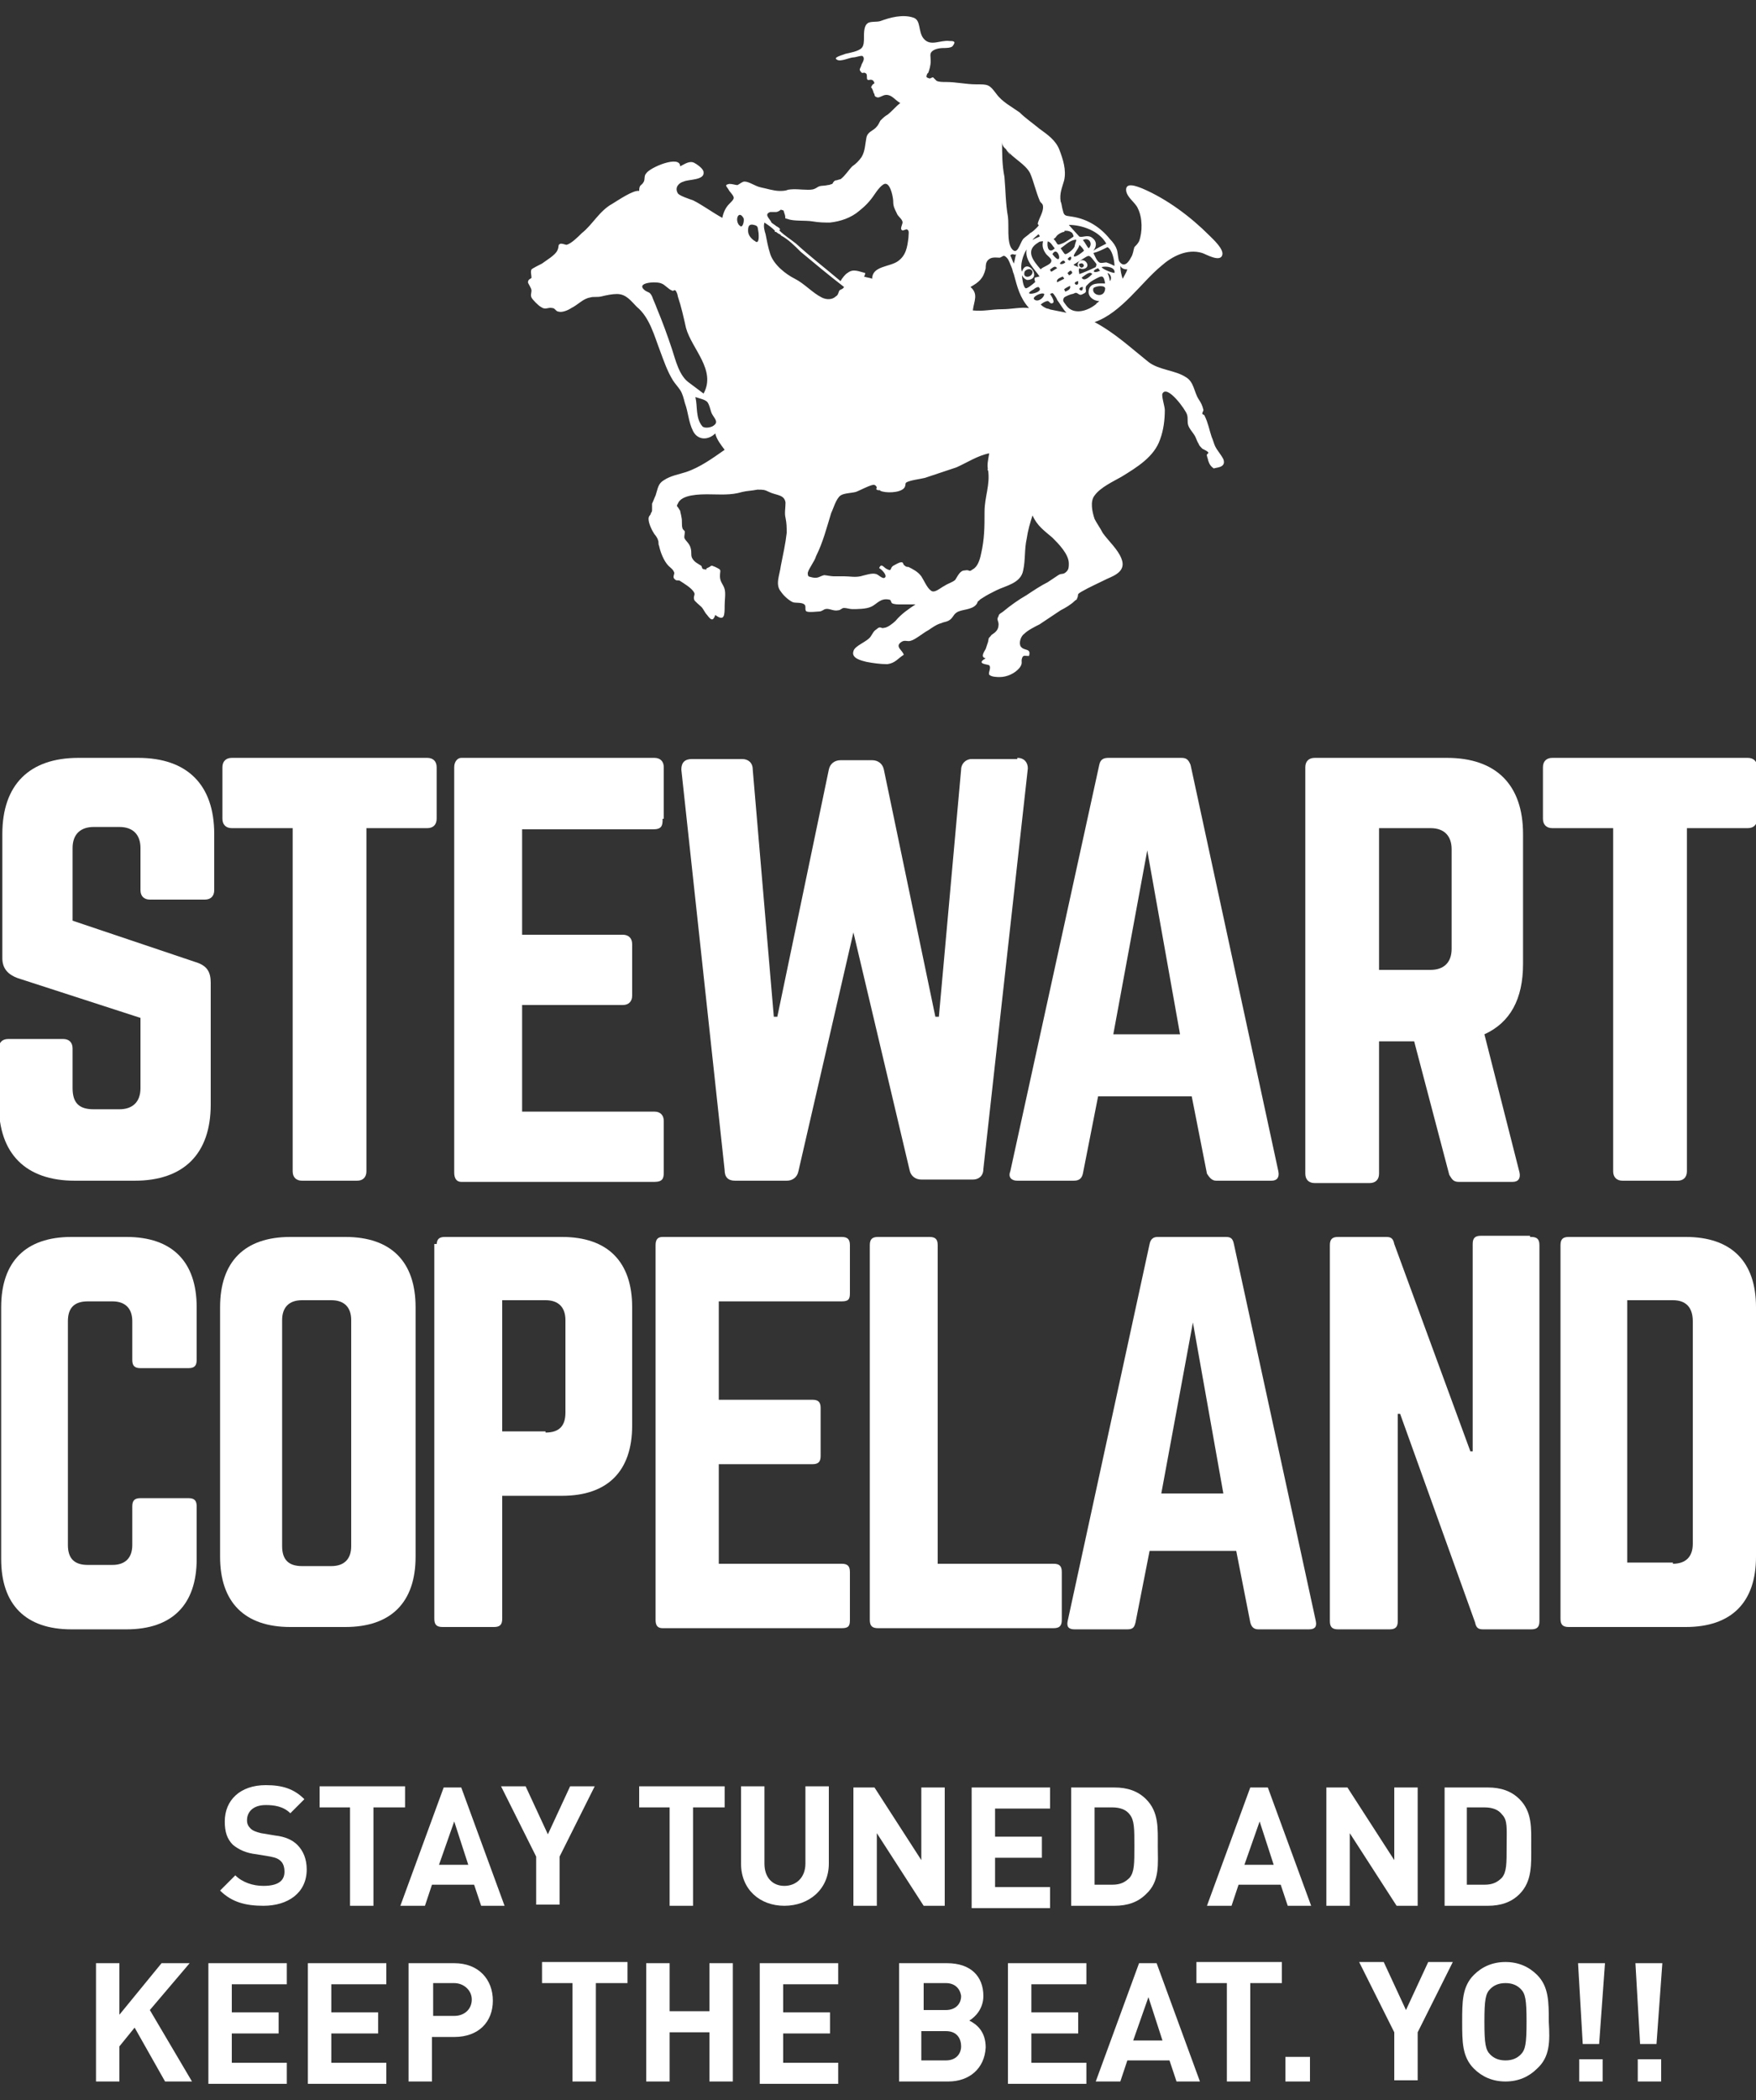
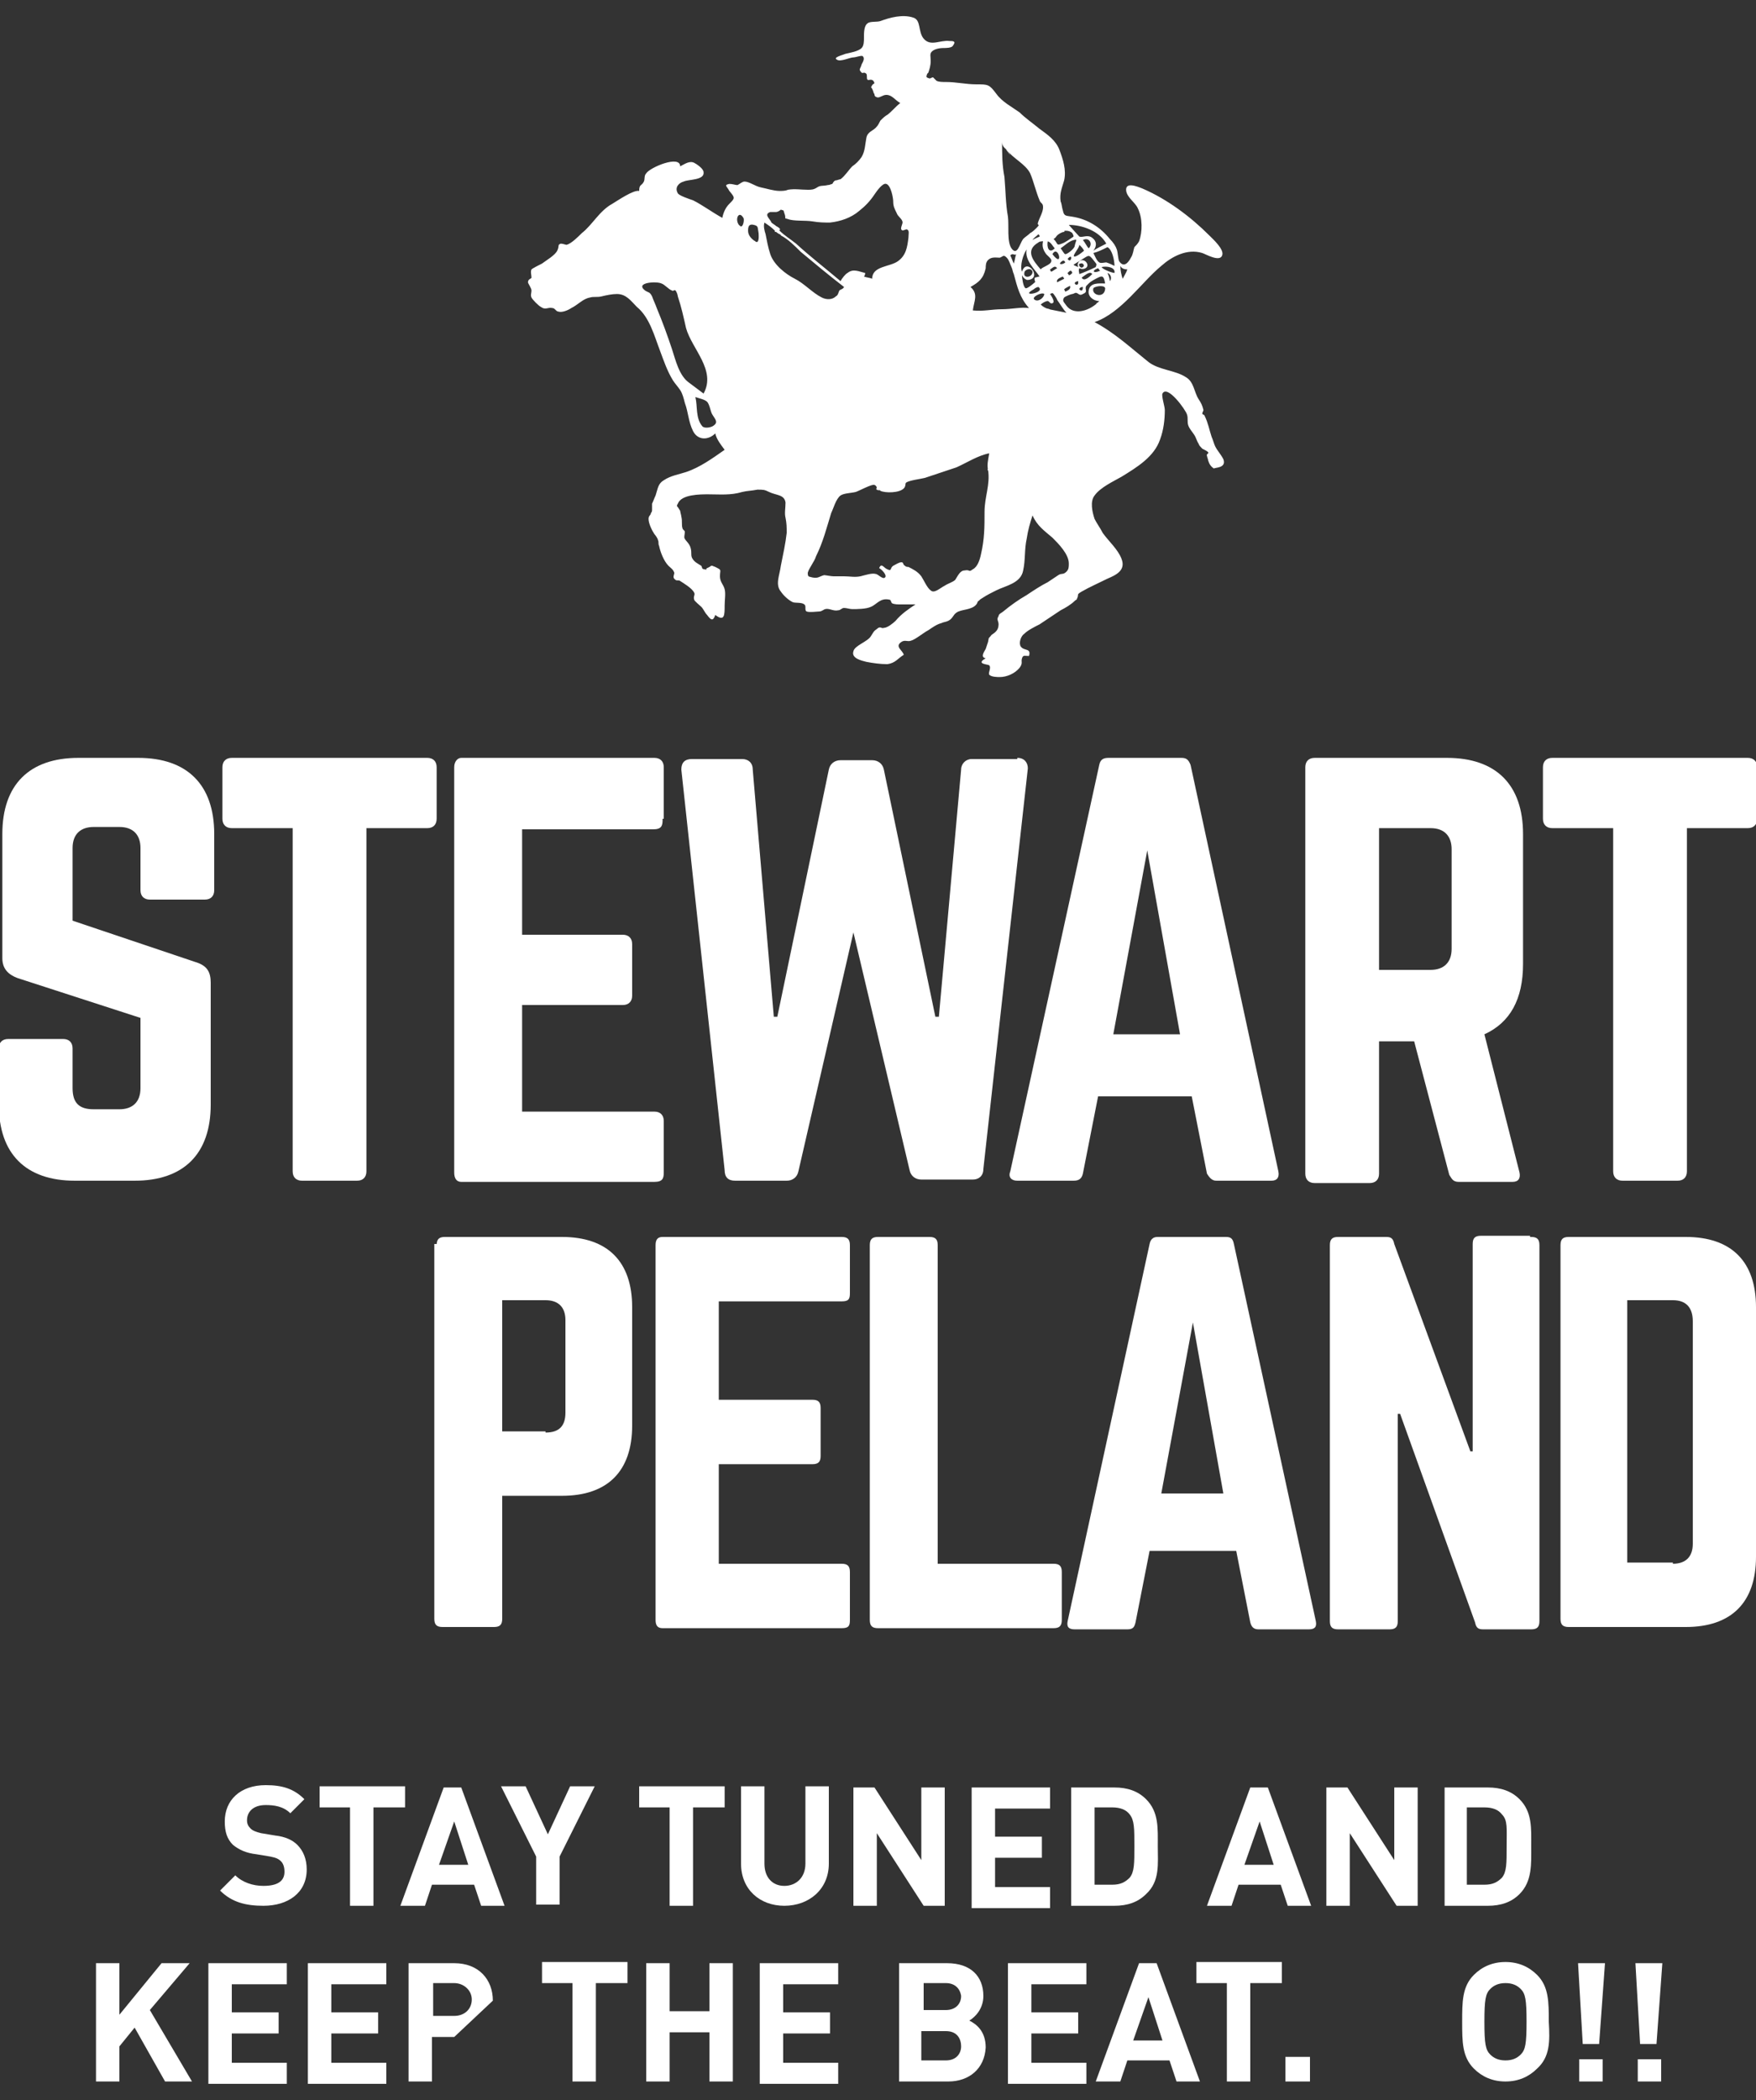
<svg xmlns="http://www.w3.org/2000/svg" version="1.1" id="Livello_1" x="0px" y="0px" viewBox="-222 331.6 150 179.3" style="enable-background:new -222 331.6 150 179.3;" xml:space="preserve">
  <rect x="-222" y="331.6" width="150" height="179.3" fill="#333333" stroke="none" />
  <style type="text/css">
	.st0{fill:#FFFFFF;}
</style>
  <g>
    <g>
      <path id="XMLID_5581_" class="st0" d="M-210.2,396.3c4.2,0,6.5,2.3,6.5,6.5v4.8c0,0.5-0.3,0.8-0.8,0.8h-4.7    c-0.5,0-0.8-0.3-0.8-0.8V404c0-1.1-0.6-1.8-1.8-1.8h-2.2c-1.1,0-1.8,0.6-1.8,1.8v6.2l10.7,3.6c0.8,0.3,1.1,0.8,1.1,1.7v10.4    c0,4.2-2.3,6.5-6.5,6.5h-5.1c-4.2,0-6.5-2.3-6.5-6.5v-4.8c0-0.5,0.3-0.8,0.8-0.8h4.7c0.5,0,0.8,0.3,0.8,0.8v3.4    c0,1.3,0.6,1.8,1.8,1.8h2.2c1.1,0,1.8-0.6,1.8-1.8v-6l-10.5-3.4c-0.8-0.3-1.3-0.8-1.3-1.7v-10.6c0-4.2,2.3-6.5,6.5-6.5H-210.2z" />
      <path id="XMLID_5579_" class="st0" d="M-185.5,396.3c0.5,0,0.8,0.3,0.8,0.8v4.4c0,0.5-0.3,0.8-0.8,0.8h-5.2v29.3    c0,0.5-0.3,0.8-0.8,0.8h-4.7c-0.5,0-0.8-0.3-0.8-0.8v-29.3h-5.2c-0.5,0-0.8-0.3-0.8-0.8v-4.4c0-0.5,0.3-0.8,0.8-0.8    C-202.1,396.3-185.5,396.3-185.5,396.3z" />
      <path id="XMLID_5577_" class="st0" d="M-165.4,401.6c0,0.5-0.1,0.8-0.8,0.8h-11.2v9h8.6c0.5,0,0.8,0.3,0.8,0.8v4.4    c0,0.5-0.3,0.8-0.8,0.8h-8.6v9.1h11.3c0.5,0,0.8,0.3,0.8,0.8v4.4c0,0.5-0.1,0.8-0.8,0.8h-16.5c-0.4,0-0.6-0.3-0.6-0.8v-34.6    c0-0.5,0.3-0.8,0.6-0.8h16.5c0.5,0,0.8,0.3,0.8,0.8v4.4h-0.1V401.6z" />
      <path id="XMLID_5575_" class="st0" d="M-135.1,396.3c0.6,0,0.9,0.4,0.9,0.9l-3.8,34.2c0,0.6-0.4,0.9-0.9,0.9h-4.4    c-0.5,0-0.9-0.3-1-0.8l-4.8-20.3l-4.7,20.4c-0.1,0.5-0.5,0.8-1,0.8h-4.4c-0.6,0-0.9-0.3-0.9-0.9l-3.7-34.2c0-0.6,0.3-0.9,0.9-0.9    h4.3c0.5,0,0.9,0.3,0.9,0.9l1.8,21.1h0.3l4.4-21.1c0.1-0.5,0.5-0.8,1-0.8h2.7c0.5,0,0.9,0.3,1,0.8l4.4,21.1h0.3l1.9-21.1    c0-0.5,0.4-0.9,0.9-0.9h3.9L-135.1,396.3L-135.1,396.3z" />
      <path id="XMLID_5572_" class="st0" d="M-118.1,432.4c-0.4,0-0.6-0.3-0.8-0.6l-1.3-6.6h-8l-1.3,6.6c-0.1,0.4-0.3,0.6-0.8,0.6h-4.8    c-0.5,0-0.8-0.3-0.6-0.8l7.6-34.7c0.1-0.5,0.4-0.6,0.8-0.6h6.2c0.4,0,0.6,0.1,0.8,0.6l7.5,34.7c0.1,0.5-0.1,0.8-0.6,0.8    C-113.4,432.4-118.1,432.4-118.1,432.4z M-124,404.2l-2.9,15.7h5.7L-124,404.2z" />
      <path id="XMLID_5569_" class="st0" d="M-91.9,413.9c0,3-1.1,5-3.3,6l3,11.8c0.1,0.5-0.1,0.8-0.6,0.8h-4.6c-0.5,0-0.6-0.3-0.8-0.6    l-3-11.4h-3v11.3c0,0.5-0.3,0.8-0.8,0.8h-4.7c-0.5,0-0.8-0.3-0.8-0.8v-34.7c0-0.5,0.3-0.8,0.8-0.8h11.3c4.2,0,6.5,2.3,6.5,6.5    V413.9z M-99.8,414.4c1.1,0,1.8-0.6,1.8-1.8v-8.5c0-1.1-0.6-1.8-1.8-1.8h-4.4v12.1H-99.8z" />
      <path id="XMLID_5567_" class="st0" d="M-72.7,396.3c0.5,0,0.8,0.3,0.8,0.8v4.4c0,0.5-0.3,0.8-0.8,0.8h-5.2v29.3    c0,0.5-0.3,0.8-0.8,0.8h-4.7c-0.5,0-0.8-0.3-0.8-0.8v-29.3h-5.2c-0.5,0-0.8-0.3-0.8-0.8v-4.4c0-0.5,0.3-0.8,0.8-0.8H-72.7z" />
    </g>
    <g>
-       <path id="XMLID_5565_" class="st0" d="M-205.2,447.7c0,0.5-0.2,0.7-0.7,0.7h-4.1c-0.5,0-0.7-0.2-0.7-0.7v-3.3    c0-1.1-0.6-1.7-1.7-1.7h-2.1c-1.2,0-1.7,0.6-1.7,1.7v19.1c0,1.2,0.6,1.7,1.7,1.7h2.1c1.1,0,1.7-0.6,1.7-1.7v-3.3    c0-0.5,0.2-0.7,0.7-0.7h4.1c0.5,0,0.7,0.2,0.7,0.7v4.5c0,3.9-2.1,6-6,6h-4.7c-3.9,0-6-2.1-6-6v-21.5c0-3.9,2.1-6,6-6h4.7    c3.9,0,6,2.1,6,6V447.7z" />
-       <path id="XMLID_5562_" class="st0" d="M-203.2,443.2c0-3.9,2.1-6,6-6h4.7c3.9,0,6,2.1,6,6v21.3c0,3.9-2.1,6-6,6h-4.7    c-3.9,0-6-2.1-6-6V443.2z M-193.7,465.3c1.1,0,1.7-0.6,1.7-1.7v-19.3c0-1.1-0.6-1.7-1.7-1.7h-2.5c-1.1,0-1.7,0.6-1.7,1.7v19.3    c0,1.2,0.6,1.7,1.7,1.7C-196.2,465.3-193.7,465.3-193.7,465.3z" />
      <path id="XMLID_5559_" class="st0" d="M-184.7,437.9c0-0.5,0.2-0.7,0.7-0.7h10c3.9,0,6,2.1,6,6v10.1c0,3.9-2.1,6-6,6h-5.1v10.5    c0,0.5-0.2,0.7-0.7,0.7h-4.4c-0.5,0-0.7-0.2-0.7-0.7v-32h0.2V437.9z M-175.4,453.9c1.2,0,1.7-0.6,1.7-1.7v-7.9    c0-1.1-0.6-1.7-1.7-1.7h-3.7v11.2h3.7V453.9z" />
      <path id="XMLID_5557_" class="st0" d="M-149.4,442c0,0.5-0.1,0.7-0.7,0.7h-10.5v8.4h8c0.5,0,0.7,0.2,0.7,0.7v4.1    c0,0.5-0.2,0.7-0.7,0.7h-8v8.5h10.5c0.5,0,0.7,0.2,0.7,0.7v4.1c0,0.5-0.1,0.7-0.7,0.7h-15.3c-0.4,0-0.6-0.2-0.6-0.7v-32    c0-0.5,0.2-0.7,0.6-0.7h15.3c0.5,0,0.7,0.2,0.7,0.7V442z" />
      <path id="XMLID_5555_" class="st0" d="M-141.9,465.1h9.9c0.5,0,0.7,0.2,0.7,0.7v4.1c0,0.5-0.2,0.7-0.7,0.7h-15    c-0.5,0-0.7-0.2-0.7-0.7v-32c0-0.5,0.2-0.7,0.7-0.7h4.4c0.5,0,0.7,0.2,0.7,0.7L-141.9,465.1L-141.9,465.1z" />
      <path id="XMLID_5552_" class="st0" d="M-114.5,470.7c-0.4,0-0.6-0.2-0.7-0.6l-1.2-6.1h-7.4l-1.2,6.1c-0.1,0.4-0.2,0.6-0.7,0.6    h-4.5c-0.5,0-0.7-0.2-0.6-0.7l7-32.2c0.1-0.5,0.4-0.6,0.7-0.6h5.8c0.4,0,0.6,0.1,0.7,0.6l7,32.2c0.1,0.5-0.1,0.7-0.6,0.7H-114.5z     M-120.1,444.5l-2.7,14.6h5.3L-120.1,444.5z" />
      <path id="XMLID_5550_" class="st0" d="M-91.2,437.2c0.5,0,0.7,0.2,0.7,0.7V470c0,0.5-0.2,0.7-0.7,0.7h-4.1c-0.4,0-0.6-0.1-0.7-0.6    l-6.4-17.8h-0.2V470c0,0.5-0.2,0.7-0.7,0.7h-4.4c-0.5,0-0.7-0.2-0.7-0.7v-32.1c0-0.5,0.2-0.7,0.7-0.7h4.1c0.4,0,0.6,0.1,0.7,0.6    l6.5,17.7h0.2v-17.7c0-0.5,0.2-0.7,0.7-0.7h4.2v0.1H-91.2z" />
      <path id="XMLID_5547_" class="st0" d="M-88.7,437.9c0-0.5,0.2-0.7,0.7-0.7h10c3.9,0,6,2.1,6,6v21.3c0,3.9-2.1,6-6,6h-10    c-0.5,0-0.7-0.2-0.7-0.7V437.9z M-79.1,465.1c1.1,0,1.7-0.6,1.7-1.7v-19c0-1.2-0.6-1.8-1.7-1.8H-83V465h3.9V465.1z" />
    </g>
    <g>
      <path class="st0" d="M-199.5,494.3c-1.5,0-2.7-0.3-3.7-1.3l1.3-1.3c0.6,0.6,1.5,0.9,2.4,0.9c1.2,0,1.8-0.4,1.8-1.2    c0-0.4-0.1-0.7-0.3-0.9c-0.2-0.2-0.4-0.3-0.9-0.4l-1.2-0.2c-0.9-0.1-1.5-0.4-2-0.8c-0.5-0.5-0.7-1.1-0.7-2c0-1.8,1.3-3.1,3.5-3.1    c1.4,0,2.4,0.3,3.3,1.2l-1.2,1.2c-0.6-0.6-1.4-0.7-2.1-0.7c-1.1,0-1.6,0.6-1.6,1.3c0,0.3,0.1,0.5,0.3,0.7c0.2,0.2,0.5,0.3,0.9,0.4    l1.2,0.2c0.9,0.1,1.5,0.4,1.9,0.8c0.5,0.5,0.8,1.2,0.8,2.1C-195.8,493.2-197.4,494.3-199.5,494.3z" />
      <path class="st0" d="M-190.1,485.9v8.4h-2v-8.4h-2.6v-1.8h7.3v1.8H-190.1z" />
      <path class="st0" d="M-180.9,494.3l-0.6-1.8h-3.6l-0.6,1.8h-2.1l3.7-10.1h1.5l3.7,10.1H-180.9z M-183.2,487.1l-1.3,3.7h2.5    L-183.2,487.1z" />
      <path class="st0" d="M-174.2,490.1v4.1h-2v-4.1l-3-6h2.1l1.9,4.1l1.9-4.1h2.1L-174.2,490.1z" />
      <path class="st0" d="M-162.8,485.9v8.4h-2v-8.4h-2.6v-1.8h7.3v1.8H-162.8z" />
      <path class="st0" d="M-155,494.3c-2.1,0-3.7-1.4-3.7-3.6v-6.6h2v6.6c0,1.2,0.7,1.9,1.7,1.9s1.8-0.7,1.8-1.9v-6.6h2v6.6    C-151.2,492.9-152.9,494.3-155,494.3z" />
      <path class="st0" d="M-143.1,494.3l-4-6.2v6.2h-2v-10.1h1.8l4,6.2v-6.2h2v10.1H-143.1z" />
      <path class="st0" d="M-139,494.3v-10.1h6.7v1.8h-4.7v2.4h4v1.8h-4v2.5h4.7v1.8h-6.7V494.3z" />
      <path class="st0" d="M-124.1,493.3c-0.7,0.7-1.6,1-2.7,1h-3.7v-10.1h3.7c1.1,0,2,0.3,2.7,1c1.1,1.1,1,2.5,1,4    S-122.9,492.2-124.1,493.3z M-125.5,486.5c-0.3-0.4-0.8-0.6-1.5-0.6h-1.5v6.6h1.5c0.7,0,1.1-0.2,1.5-0.6c0.4-0.5,0.4-1.2,0.4-2.7    S-125.1,487-125.5,486.5z" />
      <path class="st0" d="M-112,494.3l-0.6-1.8h-3.6l-0.6,1.8h-2.1l3.7-10.1h1.5l3.7,10.1H-112z M-114.4,487.1l-1.3,3.7h2.5    L-114.4,487.1z" />
      <path class="st0" d="M-102.7,494.3l-4-6.2v6.2h-2v-10.1h1.8l4,6.2v-6.2h2v10.1H-102.7z" />
      <path class="st0" d="M-92.2,493.3c-0.7,0.7-1.6,1-2.7,1h-3.7v-10.1h3.7c1.1,0,2,0.3,2.7,1c1.1,1.1,1,2.5,1,4    C-91.2,490.7-91.1,492.2-92.2,493.3z M-93.7,486.5c-0.3-0.4-0.8-0.6-1.5-0.6h-1.5v6.6h1.5c0.7,0,1.1-0.2,1.5-0.6    c0.4-0.5,0.4-1.2,0.4-2.7S-93.2,487-93.7,486.5z" />
      <path class="st0" d="M-207.9,509.3l-2.6-4.6l-1.3,1.6v3h-2v-10.1h2v4.4l3.6-4.4h2.4l-3.4,4l3.6,6.1H-207.9z" />
      <path class="st0" d="M-204.2,509.3v-10.1h6.7v1.8h-4.7v2.4h4v1.8h-4v2.5h4.7v1.8h-6.7V509.3z" />
      <path class="st0" d="M-195.7,509.3v-10.1h6.7v1.8h-4.7v2.4h4v1.8h-4v2.5h4.7v1.8h-6.7V509.3z" />
-       <path class="st0" d="M-183.2,505.5h-1.9v3.8h-2v-10.1h3.9c2.1,0,3.3,1.4,3.3,3.2C-179.9,504.2-181.1,505.5-183.2,505.5z     M-183.2,500.9h-1.8v2.8h1.8c0.9,0,1.5-0.6,1.5-1.4S-182.4,500.9-183.2,500.9z" />
+       <path class="st0" d="M-183.2,505.5h-1.9v3.8h-2v-10.1h3.9c2.1,0,3.3,1.4,3.3,3.2z     M-183.2,500.9h-1.8v2.8h1.8c0.9,0,1.5-0.6,1.5-1.4S-182.4,500.9-183.2,500.9z" />
      <path class="st0" d="M-171.1,500.9v8.4h-2v-8.4h-2.6v-1.8h7.3v1.8H-171.1z" />
      <path class="st0" d="M-161.4,509.3v-4.2h-3.4v4.2h-2v-10.1h2v4.1h3.4v-4.1h2v10.1H-161.4z" />
      <path class="st0" d="M-157.1,509.3v-10.1h6.7v1.8h-4.7v2.4h4v1.8h-4v2.5h4.7v1.8h-6.7V509.3z" />
      <path class="st0" d="M-141,509.3h-4.2v-10.1h4.1c2,0,3.1,1.1,3.1,2.8c0,1.1-0.7,1.8-1.2,2.1c0.6,0.3,1.4,0.9,1.4,2.3    C-137.9,508.2-139.2,509.3-141,509.3z M-141.2,500.9h-1.9v2.3h1.9c0.8,0,1.3-0.5,1.3-1.2C-140,501.3-140.5,500.9-141.2,500.9z     M-141.2,505h-2.1v2.5h2.1c0.9,0,1.3-0.6,1.3-1.2C-139.9,505.7-140.2,505-141.2,505z" />
      <path class="st0" d="M-135.9,509.3v-10.1h6.7v1.8h-4.7v2.4h4v1.8h-4v2.5h4.7v1.8h-6.7V509.3z" />
      <path class="st0" d="M-121.5,509.3l-0.6-1.8h-3.6l-0.6,1.8h-2.1l3.7-10.1h1.5l3.7,10.1H-121.5z M-123.9,502.1l-1.3,3.7h2.5    L-123.9,502.1z" />
      <path class="st0" d="M-115.2,500.9v8.4h-2v-8.4h-2.6v-1.8h7.3v1.8H-115.2z" />
      <path class="st0" d="M-112.2,509.3v-2.1h2.1v2.1H-112.2z" />
-       <path class="st0" d="M-100.9,505.1v4.1h-2v-4.1l-3-6h2.1l1.9,4.1l1.9-4.1h2.1L-100.9,505.1z" />
      <path class="st0" d="M-90.7,508.2c-0.7,0.7-1.6,1.1-2.7,1.1s-2-0.4-2.7-1.1c-1-1-1-2.3-1-4c0-1.7,0-3,1-4c0.7-0.7,1.6-1.1,2.7-1.1    s2,0.4,2.7,1.1c1,1,1,2.3,1,4C-89.6,505.9-89.6,507.2-90.7,508.2z M-92.1,501.4c-0.3-0.3-0.7-0.5-1.3-0.5s-1,0.2-1.3,0.5    c-0.4,0.4-0.5,0.9-0.5,2.8c0,1.9,0.1,2.4,0.5,2.8c0.3,0.3,0.7,0.5,1.3,0.5s1-0.2,1.3-0.5c0.4-0.4,0.5-0.9,0.5-2.8    C-91.6,502.3-91.7,501.8-92.1,501.4z" />
      <path class="st0" d="M-85.4,506.1h-1.4l-0.4-6.9h2.3L-85.4,506.1z M-87.1,509.3v-1.9h2v1.9H-87.1z" />
      <path class="st0" d="M-80.5,506.1h-1.4l-0.4-6.9h2.3L-80.5,506.1z M-82.1,509.3v-1.9h2v1.9H-82.1z" />
    </g>
    <path id="XMLID_14_" class="st0" d="M-117.5,370.8c-0.2-0.4-0.5-0.7-0.7-1.1c-0.1-0.2-0.2-0.6-0.3-0.8c-0.2-0.6-0.3-1.2-0.6-1.8   c0-0.1-0.2-0.1-0.2-0.2c0-0.1,0.1-0.2,0.1-0.3c-0.1-0.4-0.2-0.6-0.4-0.9c-0.4-0.6-0.4-1.5-1.1-1.9c-0.9-0.6-2.3-0.6-3.2-1.3   c-1.5-1.2-2.9-2.5-4.6-3.4c2.3-0.8,4-3.4,5.7-4.8c0.9-0.8,2.2-1.5,3.5-1.1c0.3,0.1,1.5,0.8,1.7,0.2c0.2-0.5-0.8-1.4-1.1-1.7   c-1.6-1.6-3.6-3.1-5.7-4c-0.5-0.2-1.5-0.6-1.4,0.2c0.1,0.6,0.8,1,1,1.5c0.4,0.8,0.4,2,0.1,2.8c-0.1,0.2-0.3,0.4-0.4,0.5   c-0.1,0.3-0.1,0.6-0.3,0.9c-0.2,0.4-0.6,0.9-1,0.3c-0.1-0.2-0.1-0.7-0.2-1c-0.1-0.3-0.3-0.6-0.6-0.9c-0.8-1-1.9-1.7-3.2-1.9   c-0.5-0.1-0.7,0-0.8-0.5c-0.1-0.3-0.1-0.6-0.2-0.8c-0.1-0.7,0.1-1.1,0.3-1.8c0.2-0.9-0.1-1.8-0.4-2.6c-0.3-0.8-1-1.3-1.7-1.8   c-0.6-0.5-1.2-0.9-1.7-1.4c-0.7-0.5-1.5-0.9-2-1.6c-0.6-0.8-0.7-0.8-1.7-0.8c-0.9,0-1.7-0.2-2.6-0.2c-0.3,0-0.6,0-0.8-0.1   c-0.1-0.1-0.2-0.2-0.3-0.3c-0.1,0-0.2,0.1-0.3,0.1c-0.3-0.1-0.3-0.1-0.2-0.4c0,0,0.1-0.1,0.1-0.1c0.1-0.3,0.2-0.6,0.2-1   c0-0.4-0.1-0.6,0.1-0.8c0.2-0.2,0.6-0.3,1-0.3c0.2,0,0.7,0,0.8-0.2c0.3-0.4,0-0.4-0.3-0.4c-0.8-0.1-1.6,0.5-2.2-0.2   c-0.5-0.6-0.2-1.6-0.9-1.8c-0.9-0.3-2,0-2.8,0.3c-0.3,0.1-0.9,0-1.1,0.2c-0.3,0.2-0.3,0.8-0.3,1.2c0,0.3,0,0.7-0.2,0.9   c-0.3,0.3-1,0.4-1.4,0.5c-0.2,0.1-1.1,0.3-0.7,0.5c0.3,0.2,1.1-0.2,1.4-0.2c0.2,0,0.7-0.2,0.8-0.1c0.2,0.2,0,0.5-0.1,0.7   c-0.1,0.4-0.3,0.4,0,0.7c0.1,0.1,0.2-0.1,0.4,0.1c0.1,0.1,0,0.4,0.1,0.5c0.1,0.1,0.3-0.1,0.5,0.1c0.2,0.3,0,0.2,0,0.3   c0-0.1-0.2,0.2-0.2,0.3c0-0.2,0.3,0.5,0.2,0.4c0.2,0.2,0,0.3,0.3,0.4c0.2,0.1,0.5-0.2,0.8-0.2c0.5,0,0.7,0.4,1.2,0.7   c-0.4,0.3-0.7,0.7-1.1,1c-0.2,0.1-0.4,0.3-0.6,0.5c-0.1,0.2-0.2,0.4-0.3,0.5c-0.3,0.4-0.8,0.4-0.9,1c-0.1,0.5-0.1,1.1-0.4,1.6   c-0.2,0.3-0.5,0.6-0.8,0.8c-0.3,0.3-0.6,0.8-1,1.1c-0.1,0-0.3,0.1-0.4,0.1c-0.1,0-0.2,0.1-0.3,0.3c-0.1,0-0.2,0.1-0.4,0.1   c-0.4,0.1-0.6,0-0.9,0.2c-0.3,0.2-0.5,0.2-0.8,0.2c-0.6,0-1.1-0.1-1.7,0c-0.2,0.1-0.5,0.1-0.7,0.1c-0.5,0-1.1-0.2-1.6-0.3   c-0.5-0.1-1-0.5-1.4-0.5c-0.2,0-0.4,0.2-0.6,0.3c-0.2,0-0.4-0.1-0.7-0.1c-0.5,0.1-0.2,0.2,0,0.6c0.5,0.6,0.5,0.6,0,1.1   c-0.3,0.3-0.5,0.7-0.6,1.2c-0.9-0.5-1.7-1.1-2.5-1.5c-0.3-0.1-1.2-0.4-1.3-0.6c-0.3-0.5,0.1-0.9,0.5-1c0.4-0.2,1.8-0.1,1.7-0.8   c0-0.3-0.6-0.7-0.8-0.8c-0.4-0.2-0.8,0.1-1.2,0.3c0-1-2.6,0.1-2.9,0.6c-0.2,0.2-0.1,0.5-0.2,0.7c-0.2,0.4-0.4,0.2-0.4,0.8   c-0.5-0.1-1.8,0.8-2.3,1.1c-1.1,0.6-1.7,1.8-2.6,2.5c-0.3,0.3-0.9,0.9-1.3,1c-0.1,0-0.3-0.1-0.5-0.1c-0.3,0.1-0.1,0.2-0.3,0.6   c-0.2,0.4-0.9,0.8-1.3,1.1c-0.2,0.1-0.8,0.4-0.9,0.5c-0.1,0.2,0,0.5,0,0.7c0,0.1-0.3,0.1-0.3,0.4c0,0.1,0.3,0.5,0.3,0.7   c0,0.2-0.1,0.4,0,0.6c0.1,0.2,0.6,0.7,0.8,0.8c0.4,0.3,0.6,0,1,0.1c0.2,0,0.3,0.3,0.5,0.3c0.3,0.1,0.8-0.1,1.1-0.3   c0.6-0.3,1-0.8,1.6-0.9c0.3-0.1,0.6,0,1-0.1c0.4-0.1,0.9-0.2,1.3-0.2c0.8,0,1.2,0.6,1.7,1.1c1.1,0.9,1.5,2.5,2,3.8   c0.3,0.8,0.6,1.7,1.1,2.5c0.2,0.3,0.4,0.5,0.6,0.8c0.2,0.3,0.3,0.7,0.4,1.1c0.3,0.8,0.3,1.6,0.7,2.4c0.4,0.8,1.3,0.8,1.9,0.2   c0.1,0.5,0.5,1,0.8,1.4c-1,0.7-2.1,1.5-3.3,1.9c-0.6,0.2-1.3,0.3-1.9,0.7c-0.5,0.3-0.5,0.7-0.7,1.3c-0.1,0.2-0.2,0.5-0.3,0.7   c0,0.2,0,0.3,0,0.5c0,0.1,0,0.2-0.1,0.3c0,0.2-0.2,0.2-0.2,0.5c0,0.4,0.3,1,0.5,1.3c0.1,0.1,0.3,0.4,0.3,0.5c0.1,0.2,0,0.3,0.1,0.5   c0.1,0.5,0.4,1.3,0.8,1.7c0.2,0.2,0.4,0.3,0.5,0.6c0,0.2-0.2,0.4,0.1,0.6c0.1,0.1,0.3,0,0.4,0.1c0.3,0.2,1,0.6,1.2,1   c0.1,0.2-0.1,0.3,0,0.6c0,0.1,0.5,0.5,0.6,0.6c0.2,0.2,0.3,0.5,0.5,0.7c0.3,0.4,0.5,0.6,0.7,0c0.8,0.6,0.8,0,0.8-0.8   c0-0.5,0.1-1,0-1.4c-0.1-0.4-0.4-0.6-0.4-1.1c0-0.6,0.2-0.5-0.4-0.8c-0.5-0.2-0.2-0.1-0.7,0.1c-0.2,0.1,0.1,0.2-0.2,0.1   c-0.3,0-0.2-0.2-0.3-0.3c-0.3-0.2-0.6-0.3-0.8-0.7c-0.1-0.3,0-0.4-0.1-0.8c-0.1-0.4-0.4-0.6-0.5-0.8c-0.1-0.1,0-0.4,0-0.6   c0-0.1-0.2-0.2-0.2-0.3c-0.1-0.3,0-0.6-0.1-1c0-0.1-0.1-0.4-0.1-0.5c0.1,0.2-0.4-0.7-0.2-0.2c-0.1-0.3-0.1-0.2,0-0.4   c0.3-0.8,1.9-0.8,2.6-0.8c1,0,1.9,0.1,2.9-0.2c0.4-0.1,0.8-0.1,1.3-0.2c0.5,0,0.6,0,1,0.2c0.6,0.3,1.3,0.2,1.4,0.9   c0,0.5-0.1,0.9,0,1.3c0.1,0.5,0.1,0.8,0.1,1.3c-0.1,0.9-0.3,1.8-0.5,2.8c-0.1,0.8-0.5,1.6,0,2.2c0.2,0.3,0.6,0.7,1,0.9   c0.2,0.1,0.8,0,1,0.2c0.2,0.1,0,0.5,0.2,0.6c0.2,0.1,1,0,1.1,0c0.2,0,0.4-0.2,0.5-0.2c0.3-0.1,0.7,0.2,1.1,0.1   c0.2,0,0.3-0.2,0.5-0.2c0.2,0,0.5,0.1,0.7,0.1c0.4,0,1.2,0,1.6-0.2c0.5-0.2,0.8-0.8,1.6-0.6c0.1,0,0.1,0.2,0.2,0.3   c0.2,0.1,0.5,0.1,0.7,0.1c0.4,0,0.8,0,1.3,0c-0.6,0.4-1.2,0.8-1.7,1.4c-0.2,0.2-0.7,0.6-1,0.6c-0.2,0.1-0.3-0.2-0.6,0.1   c-0.3,0.2-0.3,0.3-0.5,0.6c-0.3,0.5-1.4,0.8-1.5,1.3c-0.2,0.6,0.7,0.8,1.1,0.9c0.5,0.1,1.2,0.2,1.8,0.2c0.7-0.1,0.9-0.5,1.4-0.8   c-0.1-0.4-0.8-0.7-0.2-1.1c0.3-0.2,0.5,0,0.8-0.1c0.4-0.1,1.1-0.7,1.5-0.9c0.3-0.2,0.7-0.5,1.1-0.6c0.2-0.1,0.4-0.1,0.6-0.2   c0.4-0.2,0.4-0.5,0.7-0.7c0.4-0.3,1.3-0.2,1.7-0.7c0.1-0.1,0.1-0.3,0.2-0.3c0.2-0.2,0.1-0.1,0.4-0.3c0.3-0.2,0.7-0.4,1.1-0.6   c0.8-0.4,2.1-0.6,2.3-1.7c0.2-0.9,0.1-1.8,0.3-2.7c0.1-0.7,0.3-1.4,0.5-2c0.4,0.9,1,1.3,1.7,1.9c0.5,0.5,1.4,1.4,1.4,2.2   c0,0.3,0,0.5-0.2,0.7c-0.3,0.3-0.4,0.1-0.7,0.3c-0.3,0.2-0.6,0.4-0.9,0.6c-0.6,0.3-1.2,0.7-1.8,1.1c-0.7,0.4-1.4,0.9-2,1.4   c-0.1,0.1-0.4,0.2-0.4,0.4c-0.2,0.3,0,0.4,0,0.7c0,0.5-0.3,0.7-0.6,0.9c-0.3,0.4-0.2,0.1-0.3,0.6c-0.1,0.3-0.1,0.3-0.2,0.6   c-0.1,0.2-0.5,0.7,0,0.8c-0.9,0.5,0.2,0.5,0.3,0.6c0.2,0.2-0.1,0.6,0,0.8c0.2,0.2,0.7,0.2,0.9,0.2c0.6,0,1.3-0.3,1.7-0.8   c0.3-0.4,0.1-0.5,0.2-0.8c0.1-0.3,0.2-0.2,0.6-0.2c0.2-0.7-0.4-0.4-0.7-0.8c-0.2-0.3,0-0.9,0.3-1.1c0.3-0.3,0.9-0.6,1.3-0.8   c0.6-0.4,1.2-0.8,1.8-1.2c0.4-0.2,0.9-0.5,1.2-0.8c0.1-0.1,0.2-0.1,0.2-0.2c0.2-0.4-0.1-0.3,0.4-0.6c0.7-0.4,1.4-0.7,2.2-1.1   c0.7-0.3,1.6-0.7,1.2-1.7c-0.3-0.8-1.1-1.5-1.6-2.2c-0.2-0.4-0.5-0.8-0.7-1.2c-0.2-0.6-0.4-1.5,0-2c0.5-0.7,1.6-1.2,2.3-1.6   c1.3-0.8,2.8-1.7,3.3-3.2c0.3-0.8,0.4-1.7,0.4-2.5c0-0.3-0.3-1.2-0.2-1.4c0.4-0.8,2,1.4,2.1,1.8c0.1,0.3,0,0.6,0.1,0.9   c0.1,0.3,0.3,0.5,0.5,0.8c0.2,0.3,0.2,0.5,0.4,0.8c0,0.1,0.2,0.3,0.3,0.4c0.2,0.1,0.4,0.2,0.5,0.3c0.1,0.1-0.2,0.2-0.1,0.3   c0,0.1,0.1,0.3,0.1,0.4c0.1,0.3,0.2,0.5,0.5,0.7C-118.3,371.5-117.2,371.6-117.5,370.8C-117.6,370.6-117.4,371-117.5,370.8z    M-126.3,354.3c0.1,0.2,0.3,0.3,0.6,0.3c-0.1,0.3-0.3,0.6-0.4,0.8C-126.2,355.1-126.3,354.7-126.3,354.3z M-163.1,364.3   c-0.9-0.6-1.2-2-1.5-2.9c-0.4-1.2-0.8-2.3-1.3-3.5c-0.1-0.3-0.3-0.7-0.4-1c-0.2-0.4-0.3-0.3-0.6-0.5c-0.9-0.7,1-0.8,1.4-0.6   c0.3,0.1,0.6,0.5,0.9,0.6c0.1,0.1,0.2-0.1,0.3,0c0.1,0.1,0.2,0.4,0.2,0.5c0.3,0.9,0.5,1.8,0.7,2.7c0.5,1.8,2.6,3.6,1.5,5.6   C-162.3,364.9-162.7,364.6-163.1,364.3z M-162,368c-0.6-0.7-0.4-1.7-0.6-2.5c0.3,0.1,0.8,0.2,1,0.4c0.2,0.2,0.3,0.8,0.4,1   c0.2,0.4,0.6,0.7,0.2,1C-161.2,368.1-161.8,368.2-162,368C-162.5,367.4-161.7,368.4-162,368z M-158.8,350.9   c-0.5-0.5-0.1-1.4,0.3-0.7C-158.4,350.3-158.5,351.1-158.8,350.9C-159.1,350.6-158.5,351.1-158.8,350.9z M-157.5,352.2   c-0.3-0.2-0.6-0.5-0.6-0.9c0-0.4,0.1-0.6,0.5-0.5c0.4,0.1,0.3,0.2,0.4,0.7C-157.2,351.6-157.1,352.5-157.5,352.2   C-157.8,352-157.3,352.3-157.5,352.2z M-132.4,358c-0.3-0.1-0.5-0.2-0.7-0.4c0.1-0.1,0.4-0.3,0.6-0.3c0.1,0,0.2,0.2,0.3,0.2   c0.4,0,0.1-0.5-0.1-0.8c0.2-0.1,0.2-0.1,0.3,0c0,0,0.3,0.4,0.3,0.5c0.3,0.4,0.5,0.8,0.8,1.1C-131.4,358.2-131.9,358.1-132.4,358   C-132.9,357.8-132,358.1-132.4,358z M-134.2,355.5c1.3-0.1-0.1-2-0.5-0.7c-0.2-0.5,0.1-1.5,0.4-1.9c-0.2,0.9,0.7,1.7,1.1,2.3   c0,0-0.4,0.1-0.4,0.1c-0.1,0.2,0.1,0.4,0,0.4c-0.1,0.1-0.7,0.6-0.8,0.5c-0.2-0.1-0.3-0.9-0.3-1.1   C-134.6,355.3-134.4,355.5-134.2,355.5C-133.8,355.4-134.6,355.5-134.2,355.5z M-134.5,354.9c0-0.3,0.6-0.5,0.7-0.1   C-133.8,355.3-134.6,355.4-134.5,354.9z M-129.8,355c0-0.1-0.1-0.3,0-0.5c0.4,0.2,0.9-0.1,0.6-0.5c-0.3-0.4-0.9-0.1-0.7,0.4   c-0.2-0.1-0.3-0.1-0.4-0.2c0.3-0.2,0.5-0.3,0.8-0.5c0.5-0.3,0.5-0.4,0.9,0.1c0.3,0.4,0.3,0.3,0.2,0.6   C-128.8,354.6-129.5,354.9-129.8,355z M-128.2,354.5c0.1,0.1,0.1,0.2,0.2,0.2C-128.6,355-128.8,354.7-128.2,354.5z M-129.5,356.1   c0,0.3-0.1,0.4-0.3,0.2C-129.8,356.2-129.7,356.1-129.5,356.1z M-129.9,355.8c-0.1,0.3-0.6-0.1,0-0.2   C-129.9,355.6-129.9,355.7-129.9,355.8z M-129.6,355.3c0.3-0.2,0.7-0.6,0.9-0.3C-128.9,355.2-129.4,355.7-129.6,355.3z    M-129.7,354.1c0.2-0.1,0.4,0.2,0.2,0.3C-129.7,354.6-130,354.1-129.7,354.1z M-132.1,353.3C-131.6,352.4-131.1,354.6-132.1,353.3   L-132.1,353.3z M-131.7,354.5c-0.2,0.1-0.3,0.2-0.5,0.3c0,0-0.1-0.1-0.1-0.2C-132.1,354.5-131.9,354.2-131.7,354.5z M-132.5,352.2   c0.3,0.1,0.4,0.4,0.6,0.6C-132.4,353.3-132.6,352.7-132.5,352.2z M-131.4,354c0.2-0.2,0.3-0.2,0.4,0   C-131.2,354.2-131.6,354.2-131.4,354z M-131.2,355.2c0,0.1,0.1,0.1,0.1,0.2c-0.2,0.1-0.4,0.2-0.6,0.3   C-131.8,355.4-131.4,355.3-131.2,355.2z M-130.6,356c0.1,0.3-0.2,0.4-0.4,0.5c0,0-0.1-0.2-0.1-0.2   C-131,356.2-130.8,356.1-130.6,356z M-130.7,355.1c0-0.1-0.1-0.1-0.1-0.2c0.2-0.2,0.3-0.3,0.4,0   C-130.5,355-130.6,355.1-130.7,355.1z M-130.8,353.7C-130.3,353.1-130.5,354.2-130.8,353.7L-130.8,353.7z M-129,352.8   c-0.2-0.2-0.3-0.5-0.5-0.7C-129,351.8-128.6,352.4-129,352.8z M-129.4,353c-0.1,0.1-0.6,0.5-0.8,0.5c-0.3,0,0.4-0.7,0.4-1   C-129.6,352.7-129.5,352.8-129.4,353z M-130.2,352.6c0,0.2-0.6,0.7-0.8,0.7c-0.1,0-0.3-0.4-0.4-0.5c0.3-0.2,0.7-0.6,1.1-0.7   C-129.9,352-130.1,352.1-130.2,352.6z M-130.3,351.8c-0.3,0.2-0.7,0.5-1,0.6c-0.5,0.2-0.3,0-0.7-0.4c0.2-0.1,0.2-0.2,0.3-0.3   c0.1-0.1,0.4-0.3,0.6-0.3c0.1-0.1-0.1-0.1,0.2-0.1c0.2,0,0.4,0.1,0.5,0.2C-130.3,351.7-130.3,351.7-130.3,351.8z M-133.2,351.8   c0,0-0.5,0.2-0.6,0.3c0.1-0.2,0.3-0.3,0.5-0.5C-133.2,351.7-133.2,351.7-133.2,351.8z M-133.3,352.3c0.1-0.1,0.3-0.1,0.4-0.1   c-0.1,0.4,0,0.7,0.2,1c0.1,0.2,0.6,0.5,0.5,0.7c0,0.3-0.8,0.5-0.9,0.7C-133.7,353.9-134.5,353-133.3,352.3z M-132.8,356.7   c0,0.3-0.5,0.7-0.8,0.5C-134,357-133,356.5-132.8,356.7C-132.8,356.7-132.8,356.7-132.8,356.7z M-133.7,356.3   c0.1-0.1,0.3-0.2,0.4-0.2C-132.6,356.6-135,357-133.7,356.3z M-128.3,357.5c-0.8,0.7-2,1-2.6,0.2c-0.2-0.3-0.4-0.4-0.2-0.7   c0.1-0.1,0.6-0.3,0.7-0.3c0.1,0,0.2-0.1,0.3-0.1c0.2,0,0.3,0.3,0.6,0.1c0.5-0.2,0.1-0.4,0.3-0.7c0.1-0.1,0.1-0.1,0.2-0.2   c0.2-0.2,0.6-0.4,0.8-0.5c0.4-0.2,0.5-0.1,0.6,0.5c-0.5,0-1.3-0.1-1.4,0.6c-0.1,0.5,0.4,0.9,0.9,0.9   C-128.1,357.3-128.2,357.4-128.3,357.5C-128.5,357.6-128.1,357.3-128.3,357.5z M-127.6,356.3c-0.1,0.8-1.2,0.5-1-0.1   C-128.4,356-127.5,355.9-127.6,356.3z M-127.2,355.6c0-0.2-0.1-0.5-0.2-0.7C-127.1,355-127,355.4-127.2,355.6z M-126.8,354.9   c-0.2,0-1-0.3-1.1-0.5C-127.5,354.3-126.7,354.4-126.8,354.9z M-127.4,352.7c0.4,0.2,0.6,1.1,0.6,1.6c-0.2-0.1-0.4-0.2-0.7-0.3   c-0.1,0-0.5,0.1-0.6,0c-0.2-0.1-0.4-0.6-0.5-0.8C-128.2,353.1-127.8,352.9-127.4,352.7z M-130.7,350.8c1.1,0,2.6,0.5,3.2,1.6   c-0.4,0.2-0.8,0.4-1.1,0.6c0.3-0.4,0.3-0.8-0.1-1.1c-0.4-0.3-0.8,0-1.1-0.1C-129.9,351.7-130.7,350.8-130.7,350.8z M-136,344.4   c0.5,0.7,1.6,1.2,2,2c0.3,0.7,0.5,1.6,0.8,2.3c0.1,0.3,0.3,0.2,0.3,0.6c0,0.4-0.3,0.9-0.4,1.2c-0.2,0.5,0.3,0.1-0.2,0.6   c-0.1,0.1-0.3,0.3-0.5,0.4c-0.2,0.2-0.4,0.3-0.6,0.5c-0.3,0.4-0.5,1.5-1,0.8c-0.4-0.6-0.2-1.9-0.3-2.7c-0.2-1.1-0.2-2.3-0.3-3.4   c-0.2-1-0.2-2-0.2-3C-136.4,344.1-136.2,344.2-136,344.4C-135.2,345.5-136.3,344.1-136,344.4z M-135.5,353.3c0.1,0,0.2,0.1,0.3,0   c-0.1,0.3-0.1,0.5-0.2,0.8c-0.1-0.2-0.2-0.5-0.3-0.7C-135.7,353.4-135.6,353.3-135.5,353.3C-135.5,353.3-135.6,353.3-135.5,353.3z    M-156.2,349.7c0.2,0,0.3,0,0.5,0c0.1,0,0.3-0.1,0.4-0.2c0.3,0.1,0.2,0,0.3,0.3c0.2,0.5-0.1,0.4,0.3,0.5c0.5,0.2,1.5,0.1,2.1,0.2   c0.6,0.1,1,0.1,1.5,0.1c0.9-0.1,1.8-0.4,2.5-1c0.5-0.4,0.9-0.8,1.3-1.4c0.2-0.3,0.7-1,1-0.9c0.4,0.1,0.6,1.2,0.6,1.5   c0,0.4,0.1,0.6,0.3,1c0.1,0.3,0.5,0.5,0.5,0.8c0,0.1-0.2,0.5-0.1,0.6c0.1,0.2,0.4-0.1,0.5,0c0.2,0.1,0.1,0.4,0.1,0.7   c-0.1,0.8-0.2,1.5-0.9,2c-0.7,0.5-2.2,0.4-2.2,1.5c-0.2-0.1-0.5-0.1-0.7-0.2c0.1-0.1,0.1-0.2,0.1-0.3c-0.5-0.1-1-0.4-1.5,0   c-0.2,0.1-0.5,0.5-0.6,0.7c-1.3-1.1-2.6-2.1-3.8-3.2c-0.5-0.4-1-0.7-1.4-1.1c-0.1-0.1,0.1,0,0-0.2c-0.1-0.1-0.3-0.2-0.3-0.2   c-0.1-0.1-0.3-0.2-0.4-0.3C-156.2,350.3-156.8,349.9-156.2,349.7C-156,349.6-156.4,349.8-156.2,349.7z M-154.1,355.4   c-0.8-0.4-1.8-1.2-2.1-2.1c-0.2-0.6-0.3-1.2-0.4-1.7c-0.1-0.3-0.2-0.7-0.1-1c0.3,0.2,0.6,0.4,0.9,0.7c0,0-0.1,0.1,0.1,0.1   c0.1,0.1,0.3,0.2,0.3,0.2c0,0,0.1,0,0.1,0.1c0.6,0.3,1.2,0.9,1.7,1.4c1.2,1,2.4,2,3.7,3c-0.1,0.2-0.3,0.2-0.4,0.3   c-0.1,0.2-0.1,0.4-0.3,0.5c-0.3,0.3-0.8,0.3-1.2,0.1C-152.6,356.6-153.3,355.8-154.1,355.4C-154.6,355.1-153.6,355.7-154.1,355.4z    M-137.6,371.7c0.2,1.3-0.3,2.3-0.3,3.6c0,1.3,0,2.3-0.3,3.6c-0.1,0.5-0.3,1.1-0.7,1.3c-0.4,0.3-0.2,0-0.7,0.1   c-0.4,0-0.6,0.5-0.8,0.8c-0.2,0.2-0.6,0.3-0.9,0.5c-0.4,0.2-0.9,0.7-1.2,0.4c-0.3-0.2-0.6-0.9-0.8-1.2c-0.3-0.4-0.7-0.6-1.1-0.8   c-0.1,0-0.2,0-0.3-0.1c-0.2-0.1-0.1-0.3-0.3-0.3c-0.2,0-0.5,0.2-0.7,0.3c-0.3,0.2-0.1,0.5-0.5,0.3c-0.3-0.1-0.5-0.6-0.7-0.1   c0.2,0.1,0.7,0.6,0.5,0.8c-0.2,0.2-0.6-0.3-0.8-0.3c-0.3-0.1-0.9,0.1-1.3,0.2c-0.5,0.1-0.9,0-1.4,0c-0.4,0-0.6,0-0.9,0   c-0.2,0-0.7-0.1-0.8-0.1c-0.4,0.1-0.5,0.3-1,0.2c-0.3-0.1-0.4,0-0.4-0.4c0.1-0.4,0.6-1,0.7-1.4c0.6-1.2,0.9-2.4,1.3-3.7   c0.2-0.4,0.4-1.2,0.8-1.5c0.3-0.2,0.9-0.2,1.3-0.3c0.3-0.1,1.4-0.7,1.6-0.6c0.2,0.1,0.1,0.1,0.2,0.2c0,0-0.1,0.2,0,0.2   c0.1,0.1,0.3,0,0.3,0.1c0.4,0.2,1.6,0.2,2-0.2c0.2-0.2,0.1-0.4,0.2-0.5c0.3-0.2,1.2-0.3,1.6-0.4c0.9-0.3,1.8-0.6,2.7-0.9   c0.9-0.4,1.8-1,2.8-1.2C-137.6,370.9-137.7,371.3-137.6,371.7C-137.6,372-137.7,371.4-137.6,371.7z M-136.4,358   c-0.9,0-1.6,0.2-2.5,0.1c0.1-0.8,0.5-1.4-0.2-2c0.7-0.4,1.1-0.7,1.3-1.6c0-0.2,0-0.5,0.2-0.7c0.3-0.3,0.7-0.2,1-0.2   c0.3-0.1,0.3-0.3,0.6,0c0.2,0.2,0.3,0.6,0.4,0.8c0.1,0.2,0.1,0.4,0.2,0.6c0.3,1.1,0.5,2,1.3,2.9C-134.8,357.8-135.6,358-136.4,358   C-137.4,358-135.3,358-136.4,358z" />
  </g>
</svg>